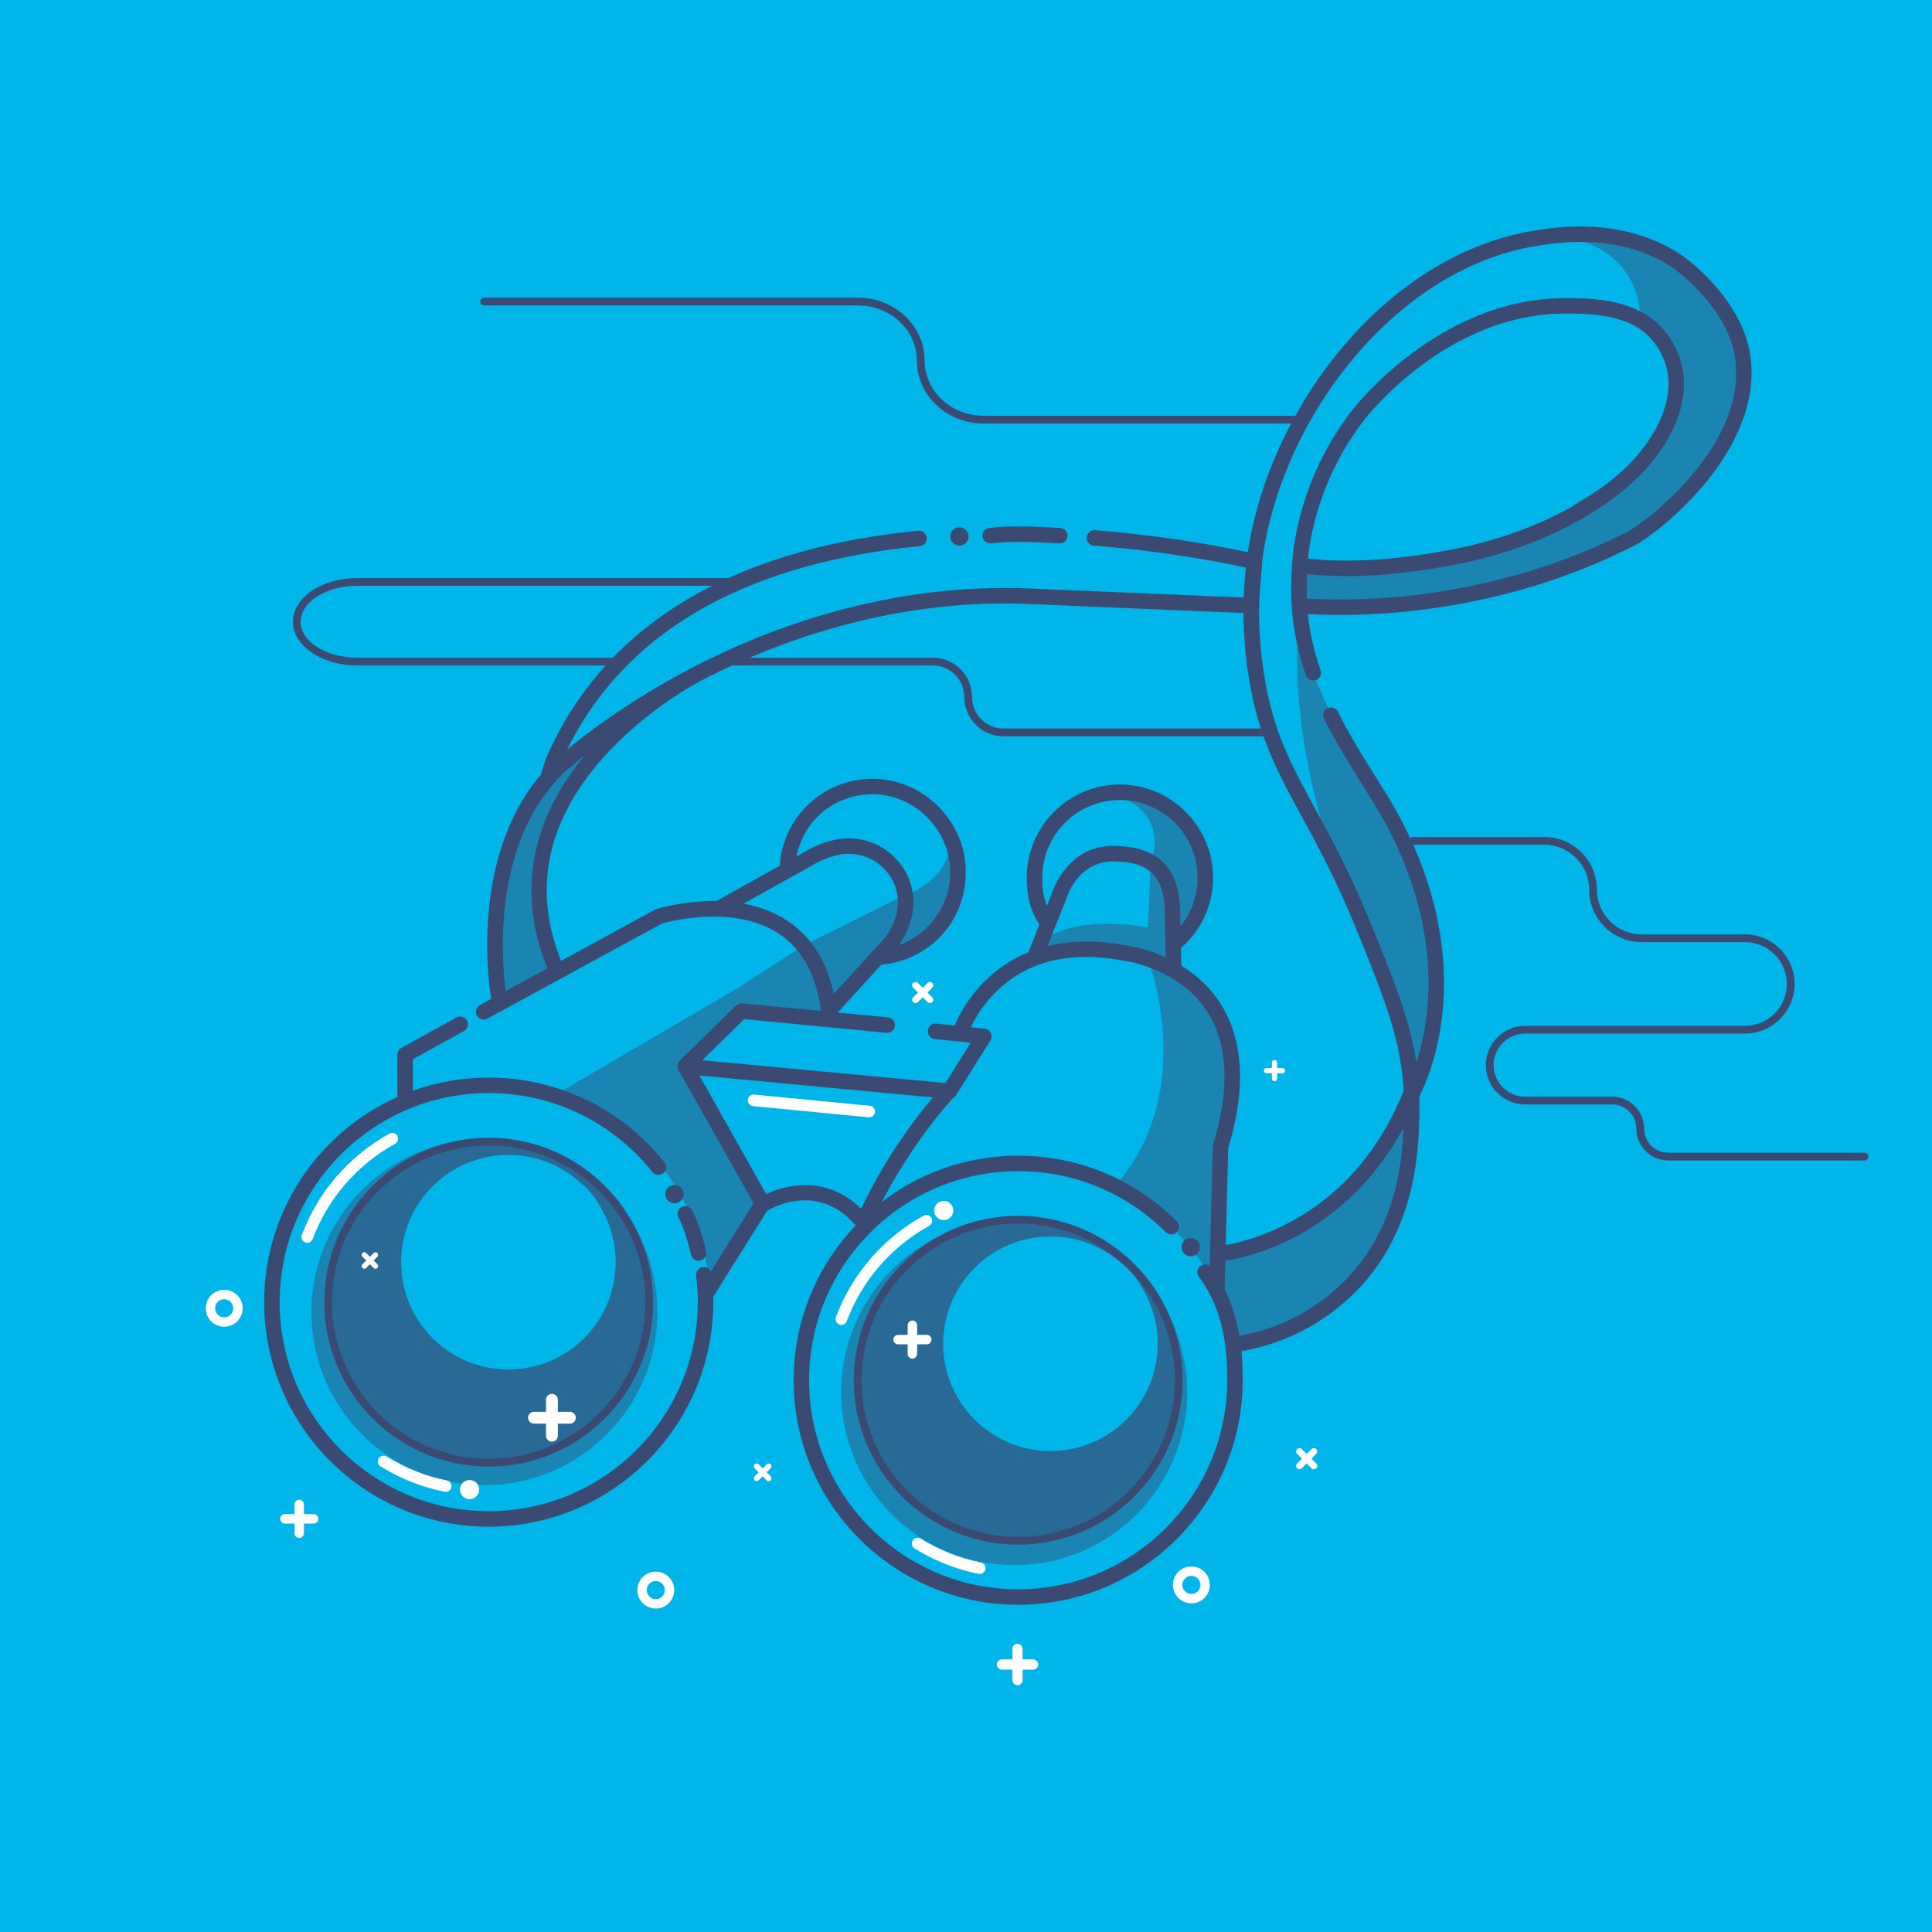
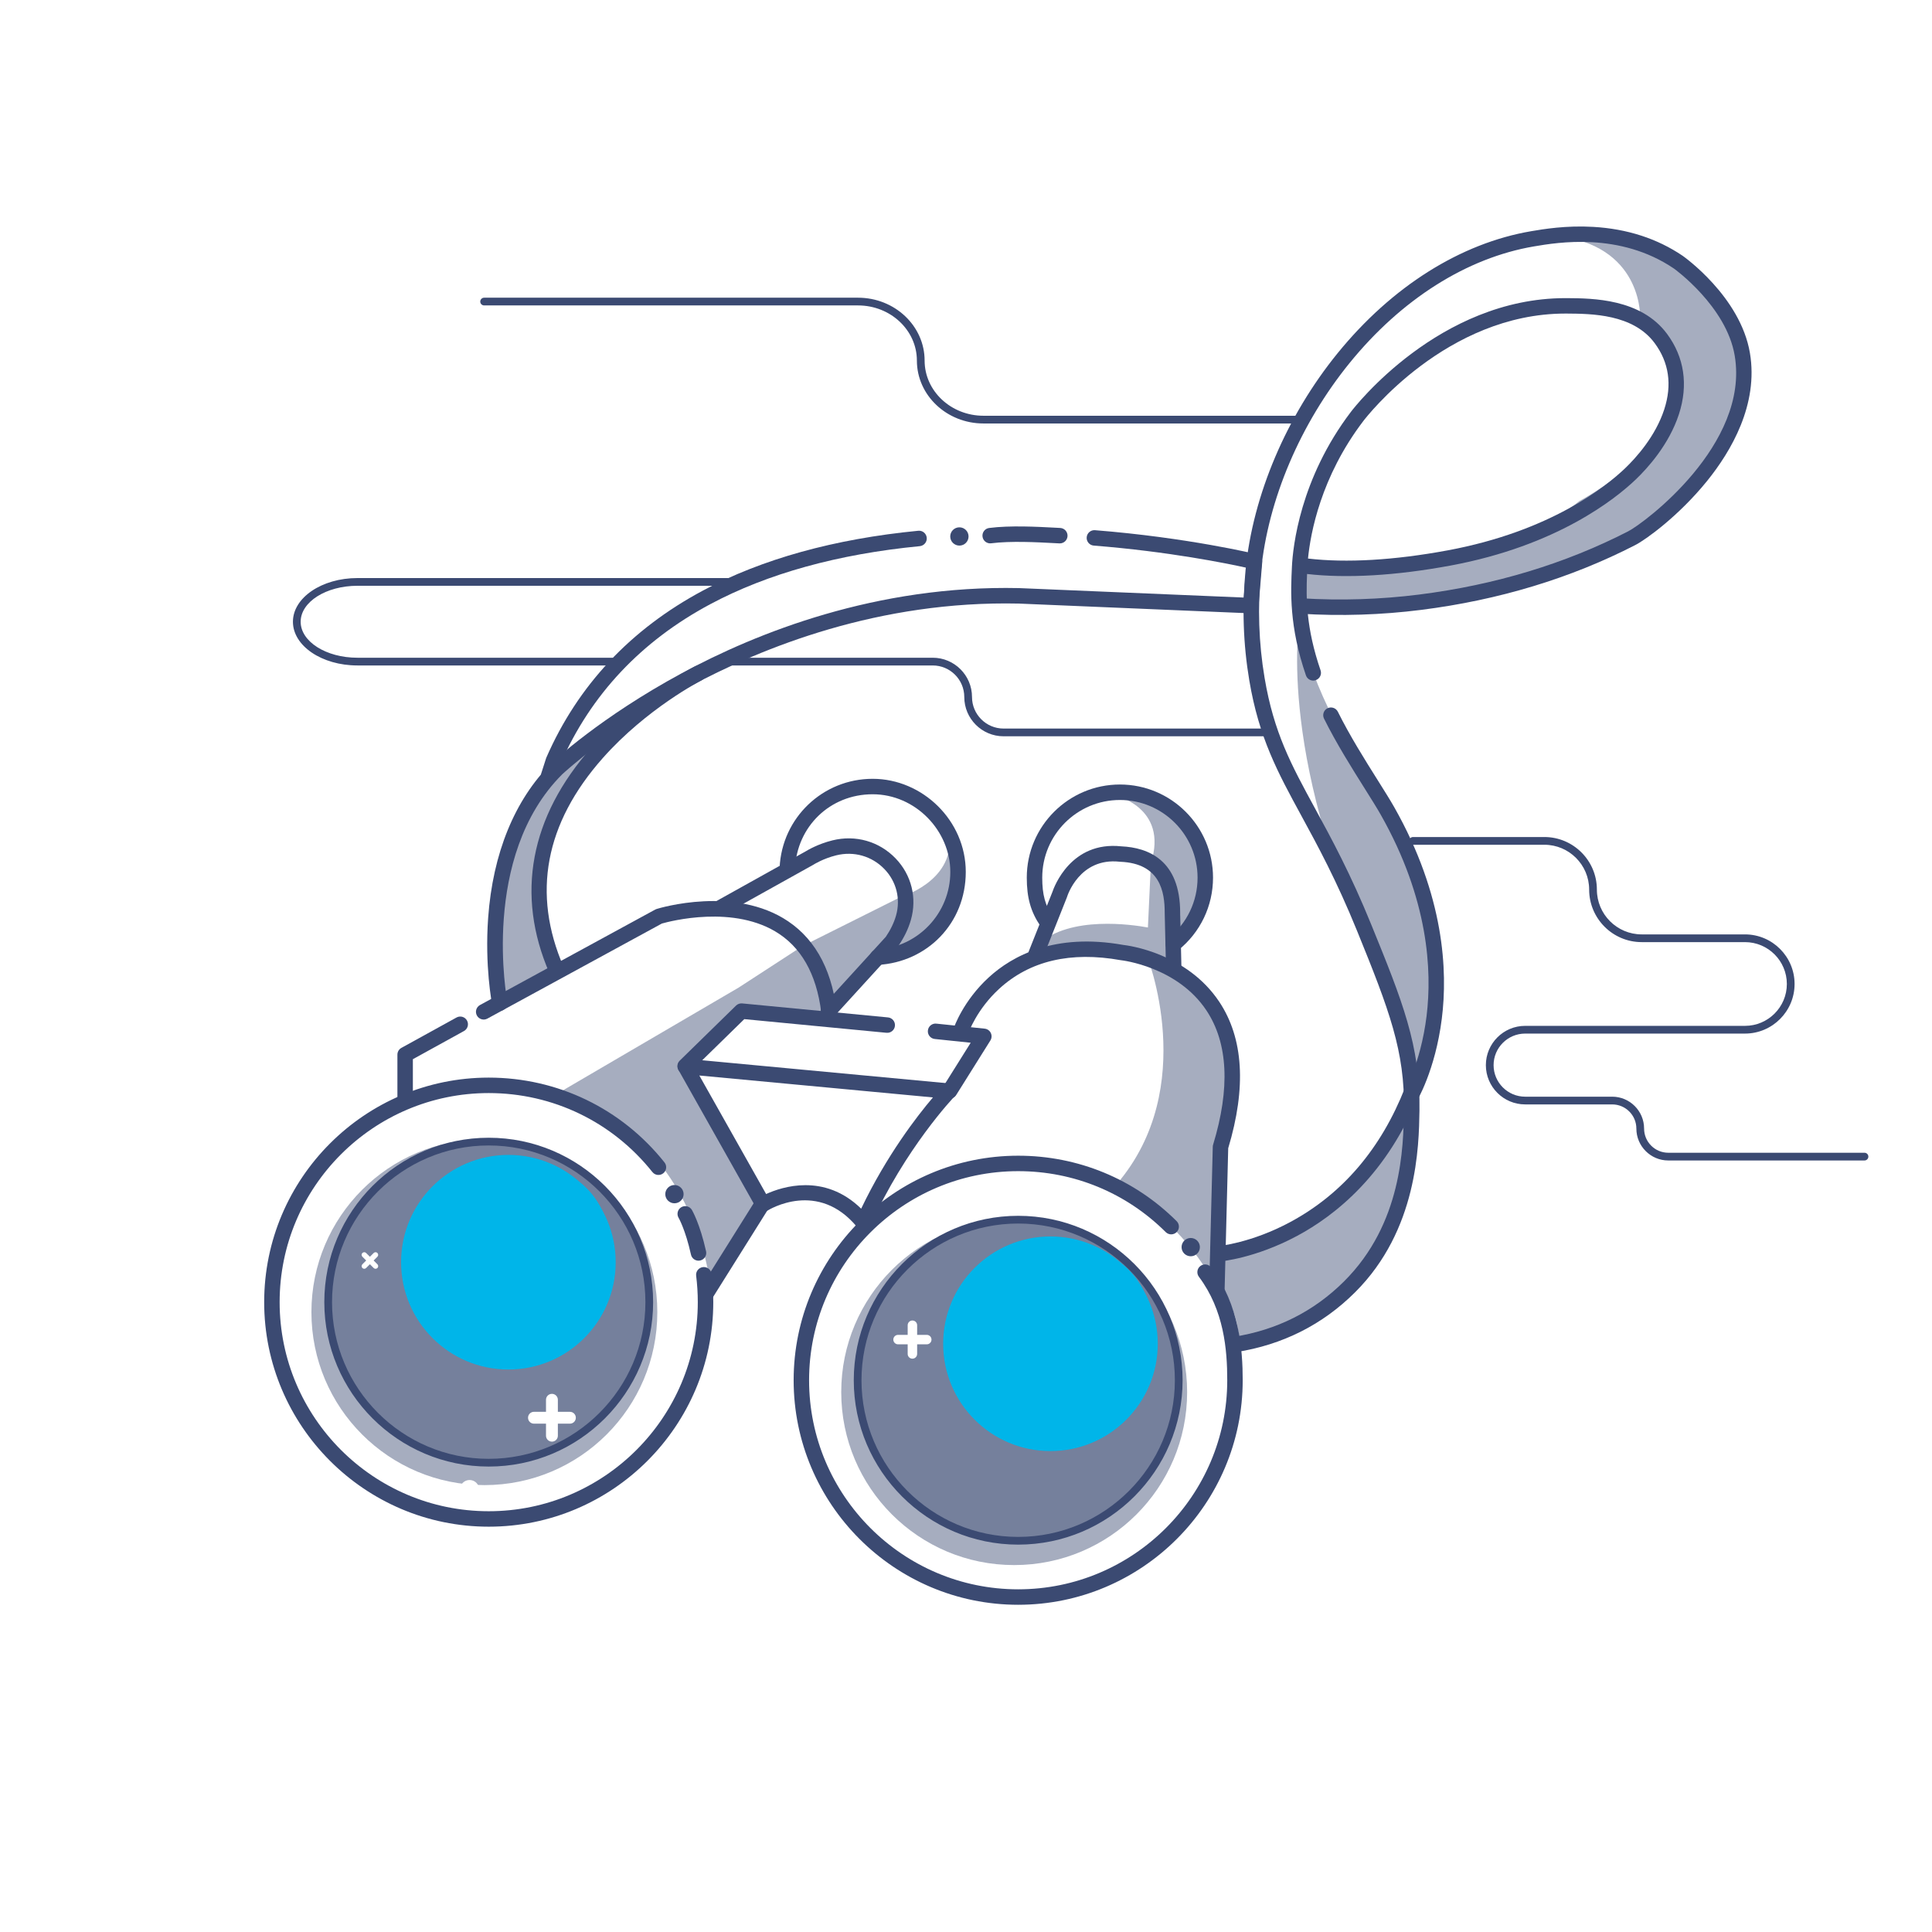
<svg xmlns="http://www.w3.org/2000/svg" viewBox="0 0 1000 1000">
  <defs>
    <style>
      .cls-1, .cls-2 {
        fill: #00b5e9;
      }

      .cls-1, .cls-2, .cls-3, .cls-4, .cls-5 {
        stroke-width: 0px;
      }

      .cls-2 {
        mix-blend-mode: screen;
      }

      .cls-3, .cls-4 {
        fill: #3b4a72;
      }

      .cls-4 {
        mix-blend-mode: multiply;
        opacity: .45;
      }

      .cls-6 {
        isolation: isolate;
      }

      .cls-5 {
        fill: #fff;
      }
    </style>
  </defs>
  <g class="cls-6">
    <g id="Ebene_2" data-name="Ebene 2">
      <g id="Etappe_4" data-name="Etappe 4">
-         <rect class="cls-1" width="1000" height="1000" />
        <g id="highlight_shadows" data-name="highlight/shadows">
          <path class="cls-4" d="M332.37,364s-95.18,36.42-76.14,153.12l30.62-14.07s-35.59-63.73,45.52-139.05Z" />
          <path class="cls-4" d="M672.96,292.96s82.77,16.55,144.56-33.66c0,0,56.83-29.8,49.66-65.11,0,0-3.86-23.73-18.21-28.69,0,0,2.21-36.42-40.28-43.04,0,0,88.28-7.72,93.25,76.14,0,0-3.31,117.53-227.88,113.67l-1.1-19.31Z" />
          <path class="cls-4" d="M672.54,321.93s-12.41,73.66,43.87,186.22c0,0,60.42,100.15-84.42,141.53l-1.66,13.24s11.59,16.55,10.76,31.45c0,0,88.56-.83,91.04-122.49,0,0,16.55-55.45,10.76-79.46,0,0-9.1-64.56-39.73-97.66,0,0-24.83-37.24-30.62-72.83Z" />
          <path class="cls-4" d="M624.95,518.5l-18.76-18.76,2.21-15.45s22.62-12.69,14.35-37.52c0,0-3.31-35.87-46.35-35.31,0,0,28.69,6.07,19.31,35.31l-1.55,33.3c-7.99-1.47-40.3-6.28-56.66,8.64l-2.76,5.52s40.87-4.74,58.8-.88l-.04.88s27.59,68.42-15.45,118.63l.92.59c22.16,14.06,39.4,30.84,51.41,54.18l.76,2.93,1.53-77.01s18.21-41.38-7.72-75.04Z" />
          <path class="cls-4" d="M287.96,566.36l94.35-55.18,33.11-21.52,50.76-25.38s27.04-7.72,25.38-30.9c0,0,16,46.9-28.14,59.59l-38.62,33.66-38.62-6.62-29.45,28.97,36.62,72.55-25.93,41.93s-8.28-76.7-79.46-97.11Z" />
          <circle class="cls-4" cx="250.71" cy="679.17" r="89.52" />
          <circle class="cls-4" cx="251.82" cy="673.34" r="83.22" />
          <circle class="cls-4" cx="524.94" cy="720.56" r="89.52" />
          <circle class="cls-4" cx="526.05" cy="714.72" r="83.22" />
          <circle class="cls-2" cx="543.72" cy="695.53" r="55.54" />
          <circle class="cls-2" cx="556.89" cy="684.83" r="38.82" />
          <circle class="cls-2" cx="263.14" cy="653.32" r="55.54" />
          <circle class="cls-2" cx="276.32" cy="642.62" r="38.82" />
          <path class="cls-5" d="M159.03,643.27c-.35,0-.71-.06-1.05-.19-1.55-.58-2.34-2.31-1.76-3.86,8.36-22.3,24.47-40.93,45.38-52.46,1.45-.8,3.28-.27,4.08,1.18.8,1.45.27,3.28-1.18,4.08-19.65,10.84-34.8,28.35-42.65,49.31-.45,1.2-1.59,1.95-2.81,1.95Z" />
-           <path class="cls-5" d="M230.68,772.19c-.19,0-.39-.02-.59-.06-11.77-2.35-22.9-6.77-33.11-13.13-1.41-.88-1.83-2.73-.96-4.13s2.73-1.83,4.13-.96c9.59,5.98,20.05,10.13,31.11,12.34,1.62.32,2.68,1.9,2.35,3.53-.28,1.43-1.54,2.41-2.94,2.41Z" />
          <path class="cls-5" d="M435.47,685.76c-.35,0-.71-.06-1.05-.19-1.55-.58-2.34-2.31-1.76-3.86,8.35-22.3,24.47-40.93,45.38-52.46,1.45-.8,3.27-.27,4.08,1.18.8,1.45.27,3.28-1.18,4.08-19.65,10.84-34.8,28.35-42.65,49.31-.45,1.2-1.59,1.95-2.81,1.95Z" />
-           <path class="cls-5" d="M507.11,814.68c-.19,0-.39-.02-.59-.06-11.76-2.35-22.9-6.77-33.11-13.13-1.41-.88-1.83-2.73-.96-4.13.88-1.41,2.73-1.83,4.13-.96,9.59,5.98,20.05,10.13,31.11,12.34,1.62.32,2.68,1.9,2.35,3.53-.28,1.43-1.54,2.41-2.94,2.41Z" />
          <path class="cls-5" d="M449.91,578.33c-.1,0-.19,0-.29-.01l-59.87-5.79c-1.65-.16-2.86-1.63-2.7-3.28.16-1.65,1.61-2.85,3.28-2.7l59.87,5.79c1.65.16,2.86,1.63,2.7,3.28-.15,1.55-1.46,2.71-2.98,2.71Z" />
          <circle class="cls-5" cx="488.49" cy="626.56" r="4.97" />
          <circle class="cls-5" cx="243.05" cy="771.02" r="4.97" />
        </g>
        <g id="Objekt">
          <path class="cls-3" d="M252.96,790.21c-64.08,0-116.22-52.14-116.22-116.22s52.14-116.22,116.22-116.22c35.61,0,68.78,16,90.98,43.9,1.38,1.73,1.09,4.25-.64,5.62-1.73,1.38-4.25,1.09-5.62-.64-20.68-25.98-51.56-40.88-84.72-40.88-59.67,0-108.22,48.55-108.22,108.22s48.55,108.22,108.22,108.22,108.22-48.55,108.22-108.22c0-4.57-.29-9.16-.85-13.66-.28-2.19,1.28-4.19,3.47-4.47,2.2-.28,4.19,1.28,4.47,3.47.61,4.83.92,9.76.92,14.66,0,64.08-52.14,116.22-116.22,116.22Z" />
          <path class="cls-3" d="M252.96,759.09c-46.92,0-85.1-38.17-85.1-85.1s38.17-85.1,85.1-85.1,85.1,38.17,85.1,85.1-38.17,85.1-85.1,85.1ZM252.96,592.89c-44.72,0-81.1,36.38-81.1,81.1s36.38,81.1,81.1,81.1,81.1-36.38,81.1-81.1-36.38-81.1-81.1-81.1Z" />
          <path class="cls-3" d="M527.01,799.5c-46.92,0-85.1-38.17-85.1-85.1s38.17-85.1,85.1-85.1,85.1,38.17,85.1,85.1-38.17,85.1-85.1,85.1ZM527.01,633.3c-44.72,0-81.1,36.38-81.1,81.1s36.38,81.1,81.1,81.1,81.1-36.38,81.1-81.1-36.38-81.1-81.1-81.1Z" />
          <path class="cls-3" d="M527.01,830.63c-64.08,0-116.22-52.14-116.22-116.22s52.14-116.22,116.22-116.22c30.96,0,60.09,12.03,82.02,33.88,1.56,1.56,1.57,4.09.01,5.66-1.56,1.56-4.09,1.57-5.66.01-20.42-20.34-47.55-31.55-76.38-31.55-59.67,0-108.22,48.55-108.22,108.22s48.55,108.22,108.22,108.22,108.22-48.55,108.22-108.22c0-15.83-1.67-36.21-14.67-53.55-1.33-1.77-.97-4.28.8-5.6,1.77-1.32,4.27-.97,5.6.8,14.58,19.45,16.27,42.62,16.27,58.35,0,64.08-52.14,116.22-116.22,116.22Z" />
          <path class="cls-3" d="M429.44,531.35c-2.05,0-3.8-1.57-3.98-3.66-1.78-20.7-9.19-35.58-22.01-44.21-23.14-15.58-57.02-6.56-60.87-5.46l-90.31,49.21c-1.94,1.06-4.37.34-5.43-1.6-1.06-1.94-.34-4.37,1.6-5.43l90.69-49.41c.23-.13.48-.23.73-.31,1.64-.51,40.48-12.21,68.05,6.36,14.93,10.05,23.52,26.93,25.52,50.16.19,2.2-1.44,4.14-3.64,4.33-.12,0-.23.01-.35.01Z" />
          <path class="cls-3" d="M209.7,573.45c-2.21,0-4-1.79-4-4v-23.57c0-1.46.79-2.8,2.07-3.5l28.52-15.72c1.94-1.07,4.37-.36,5.43,1.57,1.07,1.93.36,4.37-1.57,5.43l-26.45,14.58v21.21c0,2.21-1.79,4-4,4Z" />
          <path class="cls-3" d="M365.59,673.38c-.73,0-1.46-.2-2.12-.61-1.87-1.17-2.44-3.64-1.26-5.51l29.44-46.95c1.17-1.87,3.64-2.44,5.51-1.26s2.44,3.64,1.26,5.51l-29.44,46.95c-.76,1.21-2.06,1.88-3.39,1.88Z" />
          <path class="cls-3" d="M446.84,636.74c-1.19,0-2.33-.53-3.1-1.47-20.26-24.77-45.61-9.23-46.68-8.56-.93.58-2.05.76-3.11.49-1.06-.27-1.97-.96-2.5-1.91l-40.2-71.35c-.73-1.3-.68-2.89.13-4.14.81-1.25,2.25-1.94,3.73-1.8l136.41,12.79c1.53.14,2.84,1.15,3.38,2.59.53,1.44.2,3.06-.87,4.17-.25.26-25.53,26.75-43.53,66.83-.57,1.26-1.75,2.14-3.12,2.33-.18.02-.35.04-.53.04ZM416.9,613.44c8.96,0,19.27,2.82,28.84,12.17,13.22-27.67,29.03-48.04,37.15-57.59l-120.92-11.34,34.57,61.35c4.22-1.92,11.66-4.59,20.37-4.59Z" />
          <path class="cls-3" d="M491.54,568.61c-.73,0-1.46-.2-2.12-.61-1.87-1.17-2.44-3.64-1.26-5.51l14.27-22.77-18.6-1.94c-2.2-.23-3.79-2.2-3.56-4.39.23-2.2,2.19-3.8,4.39-3.56l24.99,2.6c1.37.14,2.58.98,3.18,2.23s.53,2.71-.21,3.88l-17.68,28.21c-.76,1.21-2.06,1.88-3.39,1.88Z" />
          <path class="cls-3" d="M354.62,555.85c-1.04,0-2.08-.4-2.86-1.2-1.54-1.58-1.52-4.11.06-5.66l29.15-28.5c.84-.82,2.01-1.24,3.18-1.12l75.47,7.24c2.2.21,3.81,2.17,3.6,4.36-.21,2.2-2.17,3.81-4.36,3.6l-73.62-7.07-27.82,27.2c-.78.76-1.79,1.14-2.8,1.14Z" />
          <path class="cls-3" d="M629.87,670.6s-.07,0-.1,0c-2.21-.06-3.95-1.89-3.9-4.1l1.86-72.94c0-.36.07-.72.17-1.06,8.9-29.24,7.75-52.62-3.44-69.48-15.07-22.72-43.79-25.96-44.08-25.99-.1-.01-.2-.02-.3-.04-25.94-4.66-47.1.32-62.89,14.8-11.74,10.76-15.92,22.84-15.96,22.96-.71,2.09-2.98,3.22-5.07,2.5-2.09-.71-3.21-2.98-2.51-5.07.19-.57,4.9-14.16,18.14-26.29,12.17-11.16,34.11-23.12,69.57-16.8,2.79.31,32.95,4.24,49.72,29.43,12.55,18.86,14.11,44.35,4.64,75.79l-1.84,72.4c-.06,2.17-1.83,3.9-4,3.9Z" />
          <path class="cls-3" d="M607.52,504.94c-2.17,0-3.95-1.73-4-3.91l-.63-26.68c-.04-.5-.04-1.07-.04-1.87.02-10.93-2.33-25.56-22.94-26.43-.09,0-.18-.01-.27-.02-21.01-2.34-27.26,17.95-27.32,18.16-.04.12-.07.23-.12.34l-12.31,30.94c-.82,2.05-3.14,3.06-5.2,2.24-2.05-.82-3.05-3.14-2.24-5.2l12.27-30.83c.88-2.63,9.61-26.42,35.66-23.62,13.97.63,30.53,7.13,30.47,34.44,0,.51,0,.9,0,1.15.02.14.02.21.03.35l.63,26.84c.05,2.21-1.7,4.04-3.9,4.09-.03,0-.06,0-.1,0Z" />
          <path class="cls-3" d="M428.82,527.35c-.96,0-1.93-.34-2.7-1.04-1.63-1.49-1.75-4.02-.26-5.65l32.65-35.79c2.44-3.58,4.21-7.26,5.26-10.92,2.48-8.64.24-17.65-6-24.12-6.48-6.72-15.81-9.38-24.96-7.11-6.77,1.68-11.58,4.72-11.62,4.75-.07.04-.14.09-.21.13l-47.04,26.21c-1.93,1.08-4.37.38-5.44-1.55-1.08-1.93-.38-4.37,1.55-5.44l46.95-26.15c.91-.57,6.34-3.83,13.9-5.7,11.96-2.96,24.16.52,32.64,9.32,8.24,8.54,11.2,20.46,7.93,31.88-1.31,4.57-3.5,9.11-6.51,13.47-.1.15-.22.29-.34.43l-32.84,35.99c-.79.86-1.87,1.3-2.96,1.3Z" />
          <path class="cls-3" d="M283.92,405.64c-.4,0-.81-.06-1.22-.19-2.1-.67-3.26-2.92-2.59-5.03l2.53-7.89c.04-.13.09-.26.14-.38,16.32-37.36,43.61-66.47,81.11-86.5,30.54-16.32,68.03-26.72,111.42-30.93,2.19-.22,4.15,1.4,4.37,3.6.21,2.2-1.4,4.15-3.6,4.37-42.33,4.1-78.81,14.21-108.42,30.02-35.81,19.13-61.88,46.88-77.47,82.46l-2.46,7.7c-.54,1.7-2.12,2.78-3.81,2.78Z" />
          <path class="cls-3" d="M548.55,281.26c-.07,0-.13,0-.2,0-.86-.04-1.83-.09-2.9-.15-8.37-.45-22.39-1.2-32.42.1-2.19.29-4.2-1.26-4.48-3.45-.29-2.19,1.26-4.2,3.45-4.48,10.76-1.4,25.23-.62,33.88-.16,1.06.06,2.02.11,2.87.15,2.21.11,3.91,1.99,3.8,4.19-.11,2.14-1.87,3.8-3.99,3.8Z" />
          <path class="cls-3" d="M258.66,523.2c-1.87,0-3.54-1.32-3.92-3.22-.16-.8-3.87-19.97-2.07-44.95,2.41-33.33,13.69-60.96,32.63-79.89.03-.03.05-.05.08-.08,1.01-.96,25.34-23.81,67.47-46.58,38.88-21.02,100.76-45.73,174.7-44.08l116.22,4.89,1.29-15.45c-9.74-2.16-39.98-8.36-78.92-11.44-2.2-.17-3.85-2.1-3.67-4.3.17-2.2,2.1-3.85,4.3-3.67,48.08,3.81,83.17,12.32,83.52,12.41,1.91.47,3.2,2.26,3.03,4.22l-1.89,22.73c-.17,2.08-1.92,3.67-3.98,3.67-.06,0-.11,0-.17,0l-119.98-5.05c-72.03-1.6-132.42,22.49-170.4,43-40.55,21.88-64.9,44.44-65.97,45.44-42.5,42.57-28.48,116.85-28.33,117.59.43,2.17-.98,4.27-3.15,4.7-.26.05-.52.08-.78.08Z" />
          <path class="cls-3" d="M288.03,506.04c-1.55,0-3.02-.9-3.67-2.41-17.58-40.52-10.04-80.88,21.79-116.73,23.71-26.7,52.12-41.27,53.32-41.88,1.97-1,4.38-.21,5.38,1.76,1,1.97.21,4.38-1.76,5.38-.28.14-28.41,14.59-51.1,40.22-29.92,33.78-36.74,70.14-20.29,108.07.88,2.03-.05,4.38-2.08,5.26-.52.22-1.06.33-1.59.33Z" />
          <path class="cls-3" d="M639.15,699.89c-1.94,0-3.64-1.41-3.95-3.38-.34-2.18,1.15-4.23,3.33-4.57,22.33-3.49,41.57-13.16,57.21-28.76,29.99-29.91,30.63-69.44,30.94-88.44.5-30.65-7.52-51.77-24.24-92.87-10.69-26.29-20.38-44.08-28.93-59.78-12.2-22.41-21.84-40.11-26.87-69.88-3.16-18.72-3.81-37.98-1.93-57.25,3.78-38.66,21.13-79.53,47.62-112.13,28.06-34.53,63.68-56.97,100.3-63.18,6.26-1.06,17.93-3.04,32.05-2.22,17.52,1.01,33.07,6.04,46.23,14.95.3.2,29.9,21,34.85,50.35,4.48,26.56-9.63,50.72-22.25,66.31-14.52,17.93-31.5,30.19-37.02,33.04-33.43,17.21-70.71,28.51-110.78,33.58-20.66,2.62-41.73,3.29-62.63,2-2.21-.14-3.88-2.03-3.75-4.24.14-2.21,2.03-3.89,4.24-3.75,20.4,1.26,40.97.6,61.14-1.95,39.15-4.96,75.53-15.98,108.13-32.76,8.07-4.15,62.81-44.76,55.04-90.9-4.3-25.51-31.2-44.89-31.47-45.07-28.02-18.98-60.28-13.51-72.43-11.45-34.71,5.89-68.6,27.31-95.43,60.34-25.52,31.41-42.24,70.73-45.86,107.86-1.81,18.57-1.19,37.12,1.86,55.14,4.81,28.45,13.7,44.78,26.01,67.39,8.65,15.88,18.46,33.89,29.32,60.59,15.83,38.9,25.38,62.37,24.83,96.02-.3,18.48-1,61.77-33.29,93.97-16.86,16.82-37.6,27.25-61.63,31-.21.03-.42.05-.62.05Z" />
-           <path class="cls-3" d="M631.01,652.96c-2.06,0-3.81-1.58-3.98-3.67-.18-2.2,1.45-4.13,3.65-4.32.28-.03,17.04-1.6,37.18-12.45,27.02-14.55,47.02-38,59.44-69.69.81-2.06,3.13-3.07,5.18-2.26,2.06.81,3.07,3.13,2.26,5.18-16.43,41.91-43.57,63.37-63.45,74-21.62,11.56-39.22,13.13-39.96,13.19-.11,0-.22.01-.34.01Z" />
+           <path class="cls-3" d="M631.01,652.96c-2.06,0-3.81-1.58-3.98-3.67-.18-2.2,1.45-4.13,3.65-4.32.28-.03,17.04-1.6,37.18-12.45,27.02-14.55,47.02-38,59.44-69.69.81-2.06,3.13-3.07,5.18-2.26,2.06.81,3.07,3.13,2.26,5.18-16.43,41.91-43.57,63.37-63.45,74-21.62,11.56-39.22,13.13-39.96,13.19-.11,0-.22.01-.34.01" />
          <path class="cls-3" d="M679.73,352.27c-1.66,0-3.21-1.04-3.78-2.7-8.74-25.48-7.88-43.3-7.25-56.31.48-10.01,4.11-45.37,30.57-80.14,1.84-2.41,45.54-58.81,110.97-58.81.26,0,.51,0,.77,0,13.38.09,38.28.26,51.81,18.45,8.98,12.08,11.12,26.47,6.19,41.63-5.1,15.68-16.19,27.9-22.35,33.79-10.45,9.99-40.71,34.34-95.97,44.57-28.11,5.21-53.64,6.69-74.16,4.34-.54,12.46-.54,27.92,6.99,49.87.72,2.09-.4,4.36-2.49,5.08-.43.15-.87.22-1.3.22ZM677.03,289.1c19.8,2.33,44.67.89,72.21-4.22,53.14-9.84,81.97-32.99,91.9-42.49,5.61-5.37,15.71-16.47,20.27-30.48,4.15-12.76,2.47-24.33-5.01-34.38-11.15-15-32.62-15.14-45.44-15.23-.24,0-.48,0-.72,0-61.52,0-102.87,53.37-104.61,55.65-21.97,28.86-27.32,58.03-28.61,71.14Z" />
          <path class="cls-3" d="M729.52,572.56c-.71,0-1.43-.19-2.08-.59-1.88-1.15-2.47-3.61-1.33-5.49h0c.09-.15,9.18-15.34,12.29-40.66,2.86-23.34,1.07-60.35-23.72-104.1-2.05-3.62-4.96-8.25-8.33-13.61-6.55-10.41-14.7-23.37-21.04-36.15-.98-1.98-.17-4.38,1.8-5.36,1.98-.98,4.38-.17,5.36,1.8,6.16,12.42,14.19,25.19,20.65,35.45,3.42,5.45,6.38,10.15,8.52,13.92,25.98,45.86,27.74,84.85,24.64,109.48-3.38,26.88-12.94,42.74-13.34,43.4-.75,1.23-2.07,1.91-3.42,1.91Z" />
          <path class="cls-3" d="M454.22,499.44c-2.11,0-3.87-1.65-3.99-3.77-.13-2.21,1.56-4.09,3.77-4.22,21.24-1.21,37.88-18.84,37.88-40.14s-18.03-40.2-40.2-40.2-39.16,16.83-40.16,38.3c-.1,2.21-1.95,3.91-4.18,3.81-2.21-.1-3.91-1.97-3.81-4.18,1.2-25.76,22.35-45.93,48.15-45.93s48.2,21.62,48.2,48.2-19.96,46.68-45.43,48.12c-.08,0-.15,0-.23,0Z" />
          <path class="cls-3" d="M607.33,492.74c-1.17,0-2.33-.51-3.12-1.49-1.38-1.72-1.11-4.24.61-5.62,9.56-7.68,15.04-19.11,15.04-31.36,0-22.17-18.03-40.2-40.2-40.2s-40.2,18.03-40.2,40.2c0,8.86,1.53,14.42,5.63,20.49,1.24,1.83.75,4.32-1.08,5.55-1.83,1.24-4.32.75-5.55-1.08-4.97-7.36-7-14.59-7-24.97,0-26.58,21.62-48.2,48.2-48.2s48.2,21.62,48.2,48.2c0,14.68-6.57,28.39-18.03,37.59-.74.59-1.62.88-2.5.88Z" />
          <path class="cls-3" d="M673.73,219.19h-164.69c-19,0-34.46-14.6-34.46-32.55,0-15.74-13.66-28.55-30.46-28.55h-193.54c-1.1,0-2-.9-2-2s.9-2,2-2h193.54c19,0,34.46,14.6,34.46,32.55,0,15.74,13.66,28.55,30.46,28.55h164.69c1.1,0,2,.9,2,2s-.9,2-2,2Z" />
          <path class="cls-3" d="M318.66,344.44h-133.66c-18.41,0-33.38-10.15-33.38-22.62s14.97-22.62,33.38-22.62h196.2c1.1,0,2,.9,2,2s-.9,2-2,2h-196.2c-16.2,0-29.38,8.35-29.38,18.62s13.18,18.62,29.38,18.62h133.66c1.1,0,2,.9,2,2s-.9,2-2,2Z" />
          <path class="cls-3" d="M655.38,381.1h-135.94c-11.21,0-20.33-9.12-20.33-20.33,0-9-7.33-16.33-16.33-16.33h-109.21c-1.1,0-2-.9-2-2s.9-2,2-2h109.21c11.21,0,20.33,9.12,20.33,20.33,0,9,7.33,16.33,16.33,16.33h135.94c1.1,0,2,.9,2,2s-.9,2-2,2Z" />
          <path class="cls-3" d="M965.06,600.66h-101.57c-9.1,0-16.51-7.41-16.51-16.51,0-6.9-5.61-12.51-12.51-12.51h-45.06c-11.21,0-20.33-9.12-20.33-20.33s9.12-20.33,20.33-20.33h113.79c11.95,0,21.67-9.72,21.67-21.67s-9.72-21.67-21.67-21.67h-53.46c-15,0-27.2-12.2-27.2-27.2,0-12.79-10.41-23.2-23.2-23.2h-67.97c-1.1,0-2-.9-2-2s.9-2,2-2h67.97c15,0,27.2,12.2,27.2,27.2,0,12.79,10.41,23.2,23.2,23.2h53.46c14.16,0,25.67,11.52,25.67,25.67s-11.52,25.67-25.67,25.67h-113.79c-9,0-16.33,7.33-16.33,16.33s7.33,16.33,16.33,16.33h45.06c9.1,0,16.51,7.41,16.51,16.51,0,6.9,5.61,12.51,12.51,12.51h101.57c1.1,0,2,.9,2,2s-.9,2-2,2Z" />
          <ellipse class="cls-3" cx="496.58" cy="277.67" rx="4.74" ry="4.73" />
          <ellipse class="cls-3" cx="616.32" cy="645.51" rx="4.74" ry="4.73" />
          <ellipse class="cls-3" cx="349.09" cy="618.09" rx="4.74" ry="4.73" />
          <path class="cls-3" d="M361.55,652.53c-1.83,0-3.49-1.27-3.9-3.13-2.88-12.98-6.38-19.02-6.42-19.08-1.12-1.9-.48-4.36,1.42-5.48,1.91-1.12,4.36-.48,5.48,1.42.17.29,4.17,7.2,7.33,21.4.48,2.16-.88,4.29-3.04,4.77-.29.07-.58.1-.87.1Z" />
        </g>
        <g id="fancy_sterne" data-name="fancy sterne">
          <path class="cls-5" d="M294.98,730.75h-6.23v-6.23c0-1.69-1.37-3.07-3.07-3.07s-3.07,1.37-3.07,3.07v6.23h-6.23c-1.69,0-3.07,1.37-3.07,3.07s1.37,3.07,3.07,3.07h6.23v6.23c0,1.69,1.37,3.07,3.07,3.07s3.07-1.37,3.07-3.07v-6.23h6.23c1.69,0,3.07-1.37,3.07-3.07s-1.37-3.07-3.07-3.07Z" />
          <path class="cls-5" d="M479.69,690.92h-4.98v-4.98c0-1.35-1.1-2.45-2.45-2.45s-2.45,1.1-2.45,2.45v4.98h-4.98c-1.35,0-2.45,1.1-2.45,2.45s1.1,2.45,2.45,2.45h4.98v4.98c0,1.35,1.1,2.45,2.45,2.45s2.45-1.1,2.45-2.45v-4.98h4.98c1.35,0,2.45-1.1,2.45-2.45s-1.1-2.45-2.45-2.45Z" />
          <path class="cls-5" d="M162.31,783.7h-4.98v-4.98c0-1.35-1.1-2.45-2.45-2.45s-2.45,1.1-2.45,2.45v4.98h-4.98c-1.35,0-2.45,1.1-2.45,2.45s1.1,2.45,2.45,2.45h4.98v4.98c0,1.35,1.1,2.45,2.45,2.45s2.45-1.1,2.45-2.45v-4.98h4.98c1.35,0,2.45-1.1,2.45-2.45s-1.1-2.45-2.45-2.45Z" />
          <path class="cls-5" d="M195.35,654.39l-1.96-1.96,1.96-1.96c.53-.53.53-1.39,0-1.93s-1.39-.53-1.93,0l-1.96,1.96-1.96-1.96c-.53-.53-1.39-.53-1.93,0s-.53,1.39,0,1.93l1.96,1.96-1.96,1.96c-.53.53-.53,1.39,0,1.93s1.39.53,1.93,0l1.96-1.96,1.96,1.96c.53.53,1.39.53,1.93,0s.53-1.39,0-1.93Z" />
-           <path class="cls-5" d="M663.82,552.81h-2.77v-2.77c0-.75-.61-1.36-1.36-1.36s-1.36.61-1.36,1.36v2.77h-2.77c-.75,0-1.36.61-1.36,1.36s.61,1.36,1.36,1.36h2.77v2.77c0,.75.61,1.36,1.36,1.36s1.36-.61,1.36-1.36v-2.77h2.77c.75,0,1.36-.61,1.36-1.36s-.61-1.36-1.36-1.36Z" />
-           <path class="cls-5" d="M681.29,757.52l-2.5-2.5,2.5-2.5c.68-.68.68-1.78,0-2.46s-1.78-.68-2.46,0l-2.5,2.5-2.5-2.5c-.68-.68-1.78-.68-2.46,0s-.68,1.78,0,2.46l2.5,2.5-2.5,2.5c-.68.68-.68,1.78,0,2.46s1.78.68,2.46,0l2.5-2.5,2.5,2.5c.68.68,1.78.68,2.46,0s.68-1.78,0-2.46Z" />
          <path class="cls-5" d="M482.56,516.23l-2.5-2.5,2.5-2.5c.68-.68.68-1.78,0-2.46s-1.78-.68-2.46,0l-2.5,2.5-2.5-2.5c-.68-.68-1.78-.68-2.46,0s-.68,1.78,0,2.46l2.5,2.5-2.5,2.5c-.68.68-.68,1.78,0,2.46s1.78.68,2.46,0l2.5-2.5,2.5,2.5c.68.68,1.78.68,2.46,0s.68-1.78,0-2.46Z" />
          <path class="cls-5" d="M398.91,764.16l-2.09-2.09,2.09-2.09c.57-.57.57-1.49,0-2.06s-1.49-.57-2.06,0l-2.09,2.09-2.09-2.09c-.57-.57-1.49-.57-2.06,0s-.57,1.49,0,2.06l2.09,2.09-2.09,2.09c-.57.57-.57,1.49,0,2.06s1.49.57,2.06,0l2.09-2.09,2.09,2.09c.57.57,1.49.57,2.06,0s.57-1.49,0-2.06Z" />
          <path class="cls-5" d="M529.31,869.62v-5.41s5.41,0,5.41,0c1.47,0,2.66-1.19,2.66-2.66s-1.19-2.66-2.66-2.66h-5.41v-5.41c0-1.47-1.19-2.66-2.66-2.66-1.47,0-2.66,1.19-2.66,2.66v5.41s-5.41,0-5.41,0c-1.47,0-2.66,1.19-2.66,2.66s1.19,2.66,2.66,2.66h5.41v5.41c0,1.47,1.19,2.66,2.66,2.66,1.47,0,2.66-1.19,2.66-2.66Z" />
          <path class="cls-5" d="M339.43,832.59c-5.27,0-9.56-4.29-9.56-9.56s4.29-9.56,9.56-9.56,9.56,4.29,9.56,9.56-4.29,9.56-9.56,9.56ZM339.43,818.34c-2.58,0-4.68,2.1-4.68,4.68s2.1,4.68,4.68,4.68,4.68-2.1,4.68-4.68-2.1-4.68-4.68-4.68Z" />
          <path class="cls-5" d="M116.05,686.72c-5.27,0-9.56-4.29-9.56-9.56s4.29-9.56,9.56-9.56,9.56,4.29,9.56,9.56-4.29,9.56-9.56,9.56ZM116.05,672.48c-2.58,0-4.68,2.1-4.68,4.68s2.1,4.68,4.68,4.68,4.68-2.1,4.68-4.68-2.1-4.68-4.68-4.68Z" />
          <path class="cls-5" d="M616.66,829.91c-5.27,0-9.56-4.29-9.56-9.56s4.29-9.56,9.56-9.56,9.56,4.29,9.56,9.56-4.29,9.56-9.56,9.56ZM616.66,815.67c-2.58,0-4.68,2.1-4.68,4.68s2.1,4.68,4.68,4.68,4.68-2.1,4.68-4.68-2.1-4.68-4.68-4.68Z" />
        </g>
      </g>
    </g>
  </g>
</svg>